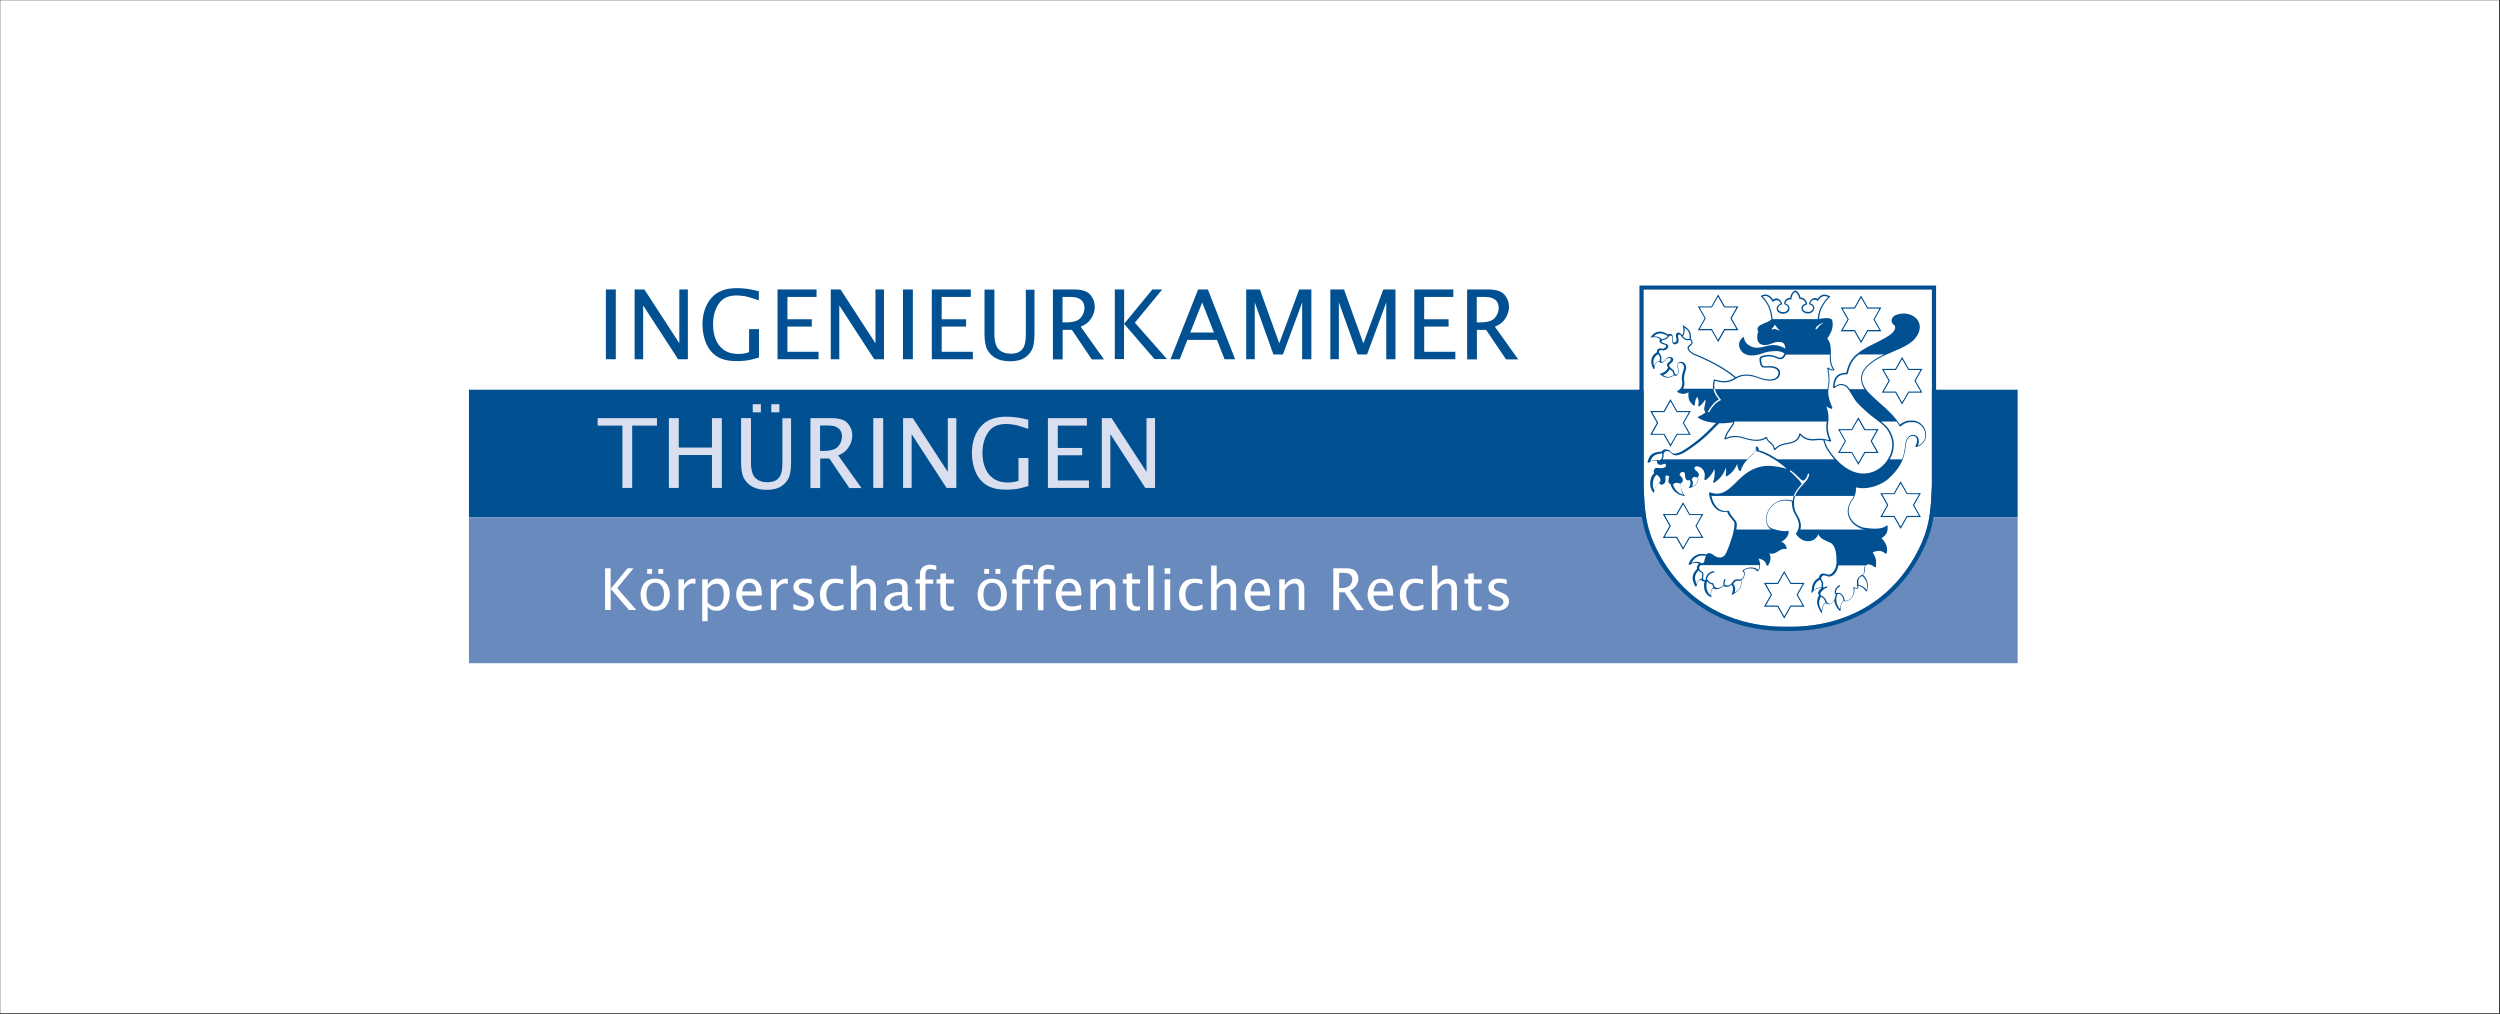
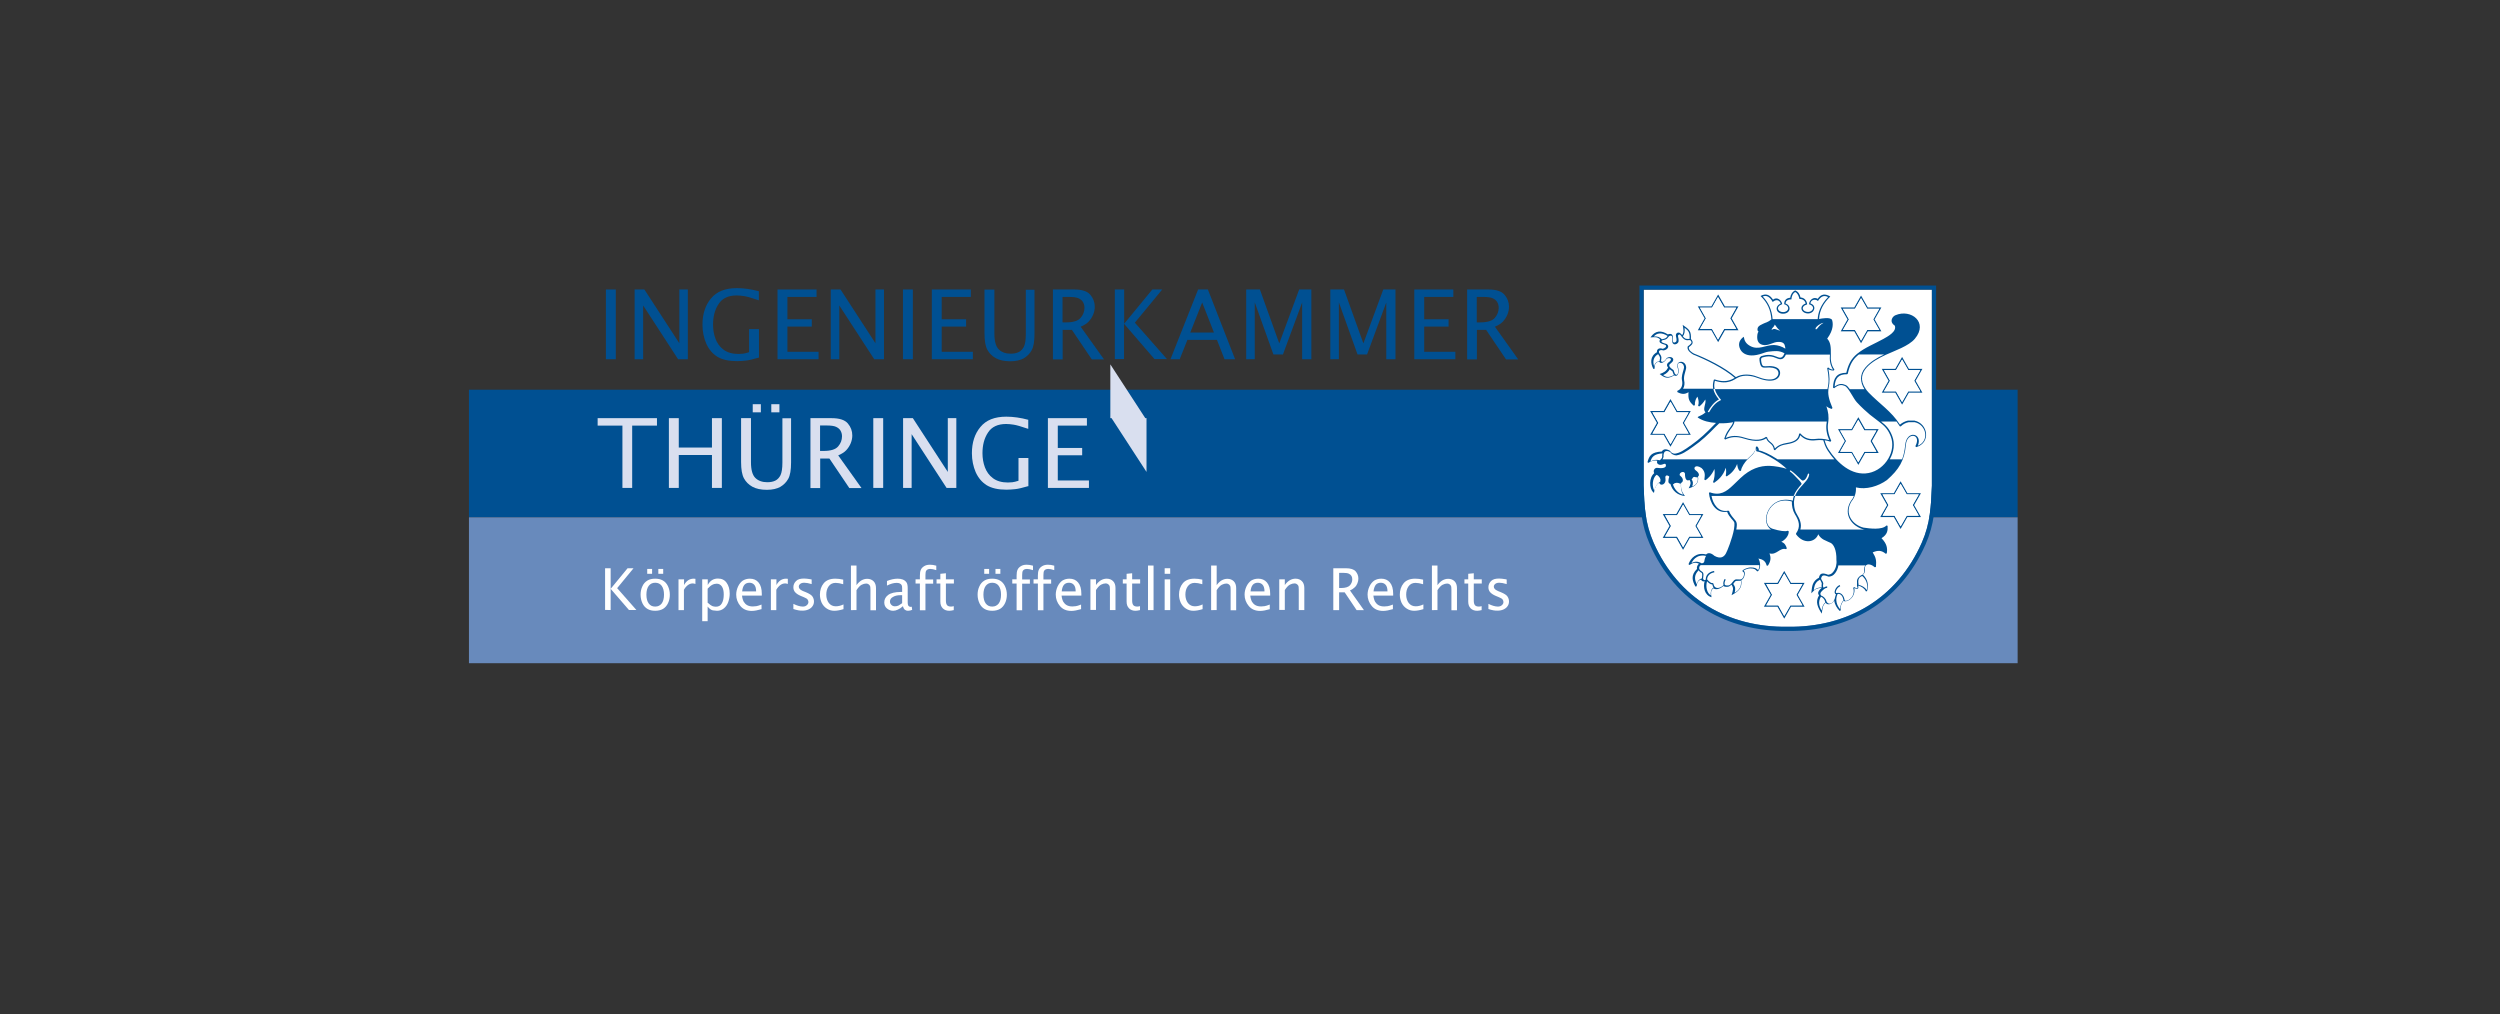
<svg xmlns="http://www.w3.org/2000/svg" version="1.1" id="brandenburg" x="0px" y="0px" viewBox="0 0 1845.6 748.6" enable-background="new 0 0 1845.6 748.6" xml:space="preserve">
  <rect x="0" y="0" width="1845.6" height="748.6" fill="#333333" stroke="none" />
-   <rect x="0.2" y="0.2" fill="#FFFFFF" width="1844.7" height="747.8" />
  <g>
    <polygon fill="#005092" points="346.2,381.9 1489.5,381.9 1489.5,287.7 346.2,287.7 346.2,381.9  " />
    <polygon fill="#688ABC" points="346.2,489.6 1489.5,489.6 1489.5,381.9 346.2,381.9 346.2,489.6  " />
    <g>
      <path fill="#005092" d="M447.3,265.2v-51.5h7.3v51.5H447.3z" />
      <path fill="#005092" d="M468.5,265.2v-51.5h7.2l25.8,39.7v-39.7h6.3v51.5h-7.2l-25.8-39.7v39.7H468.5z" />
      <path fill="#005092" d="M560.5,263.9c-4.5,1.3-7.8,2.1-9.9,2.3c-2.1,0.2-4.2,0.4-6.5,0.4c-6.2,0-11-1.1-14.6-3.3    c-3.5-2.2-6.2-5.4-8.1-9.6c-1.8-4.2-2.8-8.9-2.8-14c0-7.9,2.1-14.4,6.3-19.4c4.2-5.1,10.5-7.6,19.1-7.6c5.2,0,10.6,0.8,16.2,2.3    v6.7c-5.2-1.8-8.8-2.8-10.8-3.1c-2-0.3-3.8-0.5-5.5-0.5c-6.2,0-10.7,2.1-13.4,6.3c-2.8,4.2-4.1,9.3-4.1,15.3    c0,3.7,0.6,7.2,1.8,10.4c1.2,3.2,3.1,5.9,5.9,8s6.5,3.2,11.1,3.2c1.2,0,2.3-0.1,3.3-0.2c1-0.1,2.6-0.5,4.5-1.1V243h7.3V263.9z" />
      <path fill="#005092" d="M574,265.2v-51.5h28.8v5.5h-21.5v16.5h18v5.4h-18v18.6h23v5.5H574z" />
      <path fill="#005092" d="M613.3,265.2v-51.5h7.2l25.8,39.7v-39.7h6.3v51.5h-7.2l-25.8-39.7v39.7H613.3z" />
      <path fill="#005092" d="M666.6,265.2v-51.5h7.3v51.5H666.6z" />
      <path fill="#005092" d="M687.9,265.2v-51.5h28.8v5.5h-21.5v16.5h18v5.4h-18v18.6h23v5.5H687.9z" />
      <path fill="#005092" d="M726.8,213.8h7.3v32.5c0,5.7,1.1,9.5,3.2,11.6s5.1,3.2,8.8,3.2c2.4,0,4.4-0.4,6-1.2c1.6-0.8,2.9-2.2,3.8-4    c0.9-1.9,1.4-5,1.4-9.3v-32.7h6.4v32.6c0,5.6-0.7,9.6-2.1,12.1c-1.4,2.5-3.3,4.4-5.8,5.9c-2.5,1.4-5.8,2.2-10,2.2    c-4.4,0-8-0.8-10.7-2.3s-4.8-3.6-6.2-6.2c-1.4-2.6-2.1-6.6-2.1-11.9V213.8z" />
      <path fill="#005092" d="M777.3,265.2v-51.5h15.6c5.8,0,9.8,1.3,12,3.9c2.2,2.6,3.3,5.5,3.3,8.9c0,1.9-0.4,3.9-1.2,5.8    c-0.8,1.9-1.9,3.6-3.3,5.1c-1.4,1.5-3.4,2.7-5.9,3.8l17.2,24.1h-9l-14.7-21.8h-6.8v21.8H777.3z M784.5,238h2.4    c5.4,0,9-1.1,10.9-3.4c1.9-2.2,2.8-4.7,2.8-7.4c0-1.6-0.4-3-1.1-4.2c-0.7-1.2-1.8-2.1-3.3-2.8c-1.5-0.7-3.9-1-7.2-1h-4.6V238z" />
      <path fill="#005092" d="M823,265.2v-51.5h6.9v25.3l20.8-25.3h7.3l-20.2,24.5l23.7,26.9h-9.2l-22.5-26.1v26.1H823z" />
      <path fill="#005092" d="M864.1,265.2l20.4-51.5h7.2l20.1,51.5H904l-5.6-14.3h-21.8l-5.7,14.3H864.1z M878.7,245.5h17.5l-8.7-22.2    L878.7,245.5z" />
      <path fill="#005092" d="M920,265.2v-51.5h10.1l14.3,39.8l14.7-39.8h9v51.5h-6.8v-41.9l-14.2,38.4h-7l-13.8-38.5v42H920z" />
      <path fill="#005092" d="M982.1,265.2v-51.5h10.1l14.3,39.8l14.7-39.8h9v51.5h-6.8v-41.9l-14.2,38.4h-7l-13.8-38.5v42H982.1z" />
      <path fill="#005092" d="M1044.1,265.2v-51.5h28.8v5.5h-21.5v16.5h18v5.4h-18v18.6h23v5.5H1044.1z" />
    </g>
    <g>
      <path fill="#005092" d="M1083.1,265.2v-51.5h15.6c5.8,0,9.8,1.3,12,3.9c2.2,2.6,3.3,5.5,3.3,8.9c0,1.9-0.4,3.9-1.2,5.8    c-0.8,1.9-1.9,3.6-3.3,5.1c-1.4,1.5-3.4,2.7-5.9,3.8l17.2,24.1h-9l-14.7-21.8h-6.8v21.8H1083.1z M1090.3,238h2.4    c5.4,0,9-1.1,10.9-3.4c1.9-2.2,2.8-4.7,2.8-7.4c0-1.6-0.4-3-1.1-4.2c-0.7-1.2-1.8-2.1-3.3-2.8c-1.5-0.7-3.9-1-7.2-1h-4.6V238z" />
    </g>
    <g>
      <path fill="#D9DFEF" d="M459.5,360.2v-46h-18.3v-5.5h43.8v5.5h-18.3v46H459.5z" />
      <path fill="#D9DFEF" d="M493.8,360.2v-51.5h7.3v21.7h24.5v-21.7h7.3v51.5h-7.3v-24.3h-24.5v24.3H493.8z" />
      <path fill="#D9DFEF" d="M547.1,308.7h7.3v32.5c0,5.7,1.1,9.5,3.2,11.6s5.1,3.2,8.8,3.2c2.4,0,4.4-0.4,6-1.2c1.6-0.8,2.9-2.2,3.8-4    c0.9-1.9,1.4-5,1.4-9.3v-32.7h6.4v32.6c0,5.6-0.7,9.6-2.1,12.1c-1.4,2.5-3.3,4.4-5.8,5.9c-2.5,1.4-5.8,2.2-10,2.2    c-4.4,0-8-0.8-10.7-2.3s-4.8-3.6-6.2-6.2c-1.4-2.6-2.1-6.6-2.1-11.9V308.7z M555.7,304.4v-6h6v6H555.7z M569.4,304.4v-6h6v6H569.4    z" />
      <path fill="#D9DFEF" d="M598.3,360.2v-51.5h15.6c5.8,0,9.8,1.3,12,3.9c2.2,2.6,3.3,5.5,3.3,8.9c0,1.9-0.4,3.9-1.2,5.8    c-0.8,1.9-1.9,3.6-3.3,5.1c-1.4,1.5-3.4,2.7-5.9,3.8l17.2,24.1h-9l-14.7-21.8h-6.8v21.8H598.3z M605.5,332.9h2.4    c5.4,0,9-1.1,10.9-3.4c1.9-2.2,2.8-4.7,2.8-7.4c0-1.6-0.4-3-1.1-4.2c-0.7-1.2-1.8-2.1-3.3-2.8c-1.5-0.7-3.9-1-7.2-1h-4.6V332.9z" />
      <path fill="#D9DFEF" d="M644.7,360.2v-51.5h7.3v51.5H644.7z" />
      <path fill="#D9DFEF" d="M666.7,360.2v-51.5h7.2l25.8,39.7v-39.7h6.3v51.5h-7.2L673,320.5v39.7H666.7z" />
      <path fill="#D9DFEF" d="M759.4,358.8c-4.5,1.3-7.8,2.1-9.9,2.3c-2.1,0.2-4.2,0.4-6.5,0.4c-6.2,0-11-1.1-14.6-3.3    c-3.5-2.2-6.2-5.4-8.1-9.6c-1.8-4.2-2.8-8.9-2.8-14c0-7.9,2.1-14.4,6.3-19.4c4.2-5.1,10.5-7.6,19.1-7.6c5.2,0,10.6,0.8,16.2,2.3    v6.7c-5.2-1.8-8.8-2.8-10.8-3.1c-2-0.3-3.8-0.5-5.5-0.5c-6.2,0-10.7,2.1-13.4,6.3c-2.8,4.2-4.1,9.3-4.1,15.3    c0,3.7,0.6,7.2,1.8,10.4c1.2,3.2,3.1,5.9,5.9,8s6.5,3.2,11.1,3.2c1.2,0,2.3-0.1,3.3-0.2c1-0.1,2.6-0.5,4.5-1.1v-16.8h7.3V358.8z" />
      <path fill="#D9DFEF" d="M773.6,360.2v-51.5h28.8v5.5h-21.5v16.5h18v5.4h-18v18.6h23v5.5H773.6z" />
    </g>
    <g>
-       <path fill="#D9DFEF" d="M813.4,360.2v-51.5h7.2l25.8,39.7v-39.7h6.3v51.5h-7.2l-25.8-39.7v39.7H813.4z" />
+       <path fill="#D9DFEF" d="M813.4,360.2v-51.5h7.2l25.8,39.7v-39.7h6.3h-7.2l-25.8-39.7v39.7H813.4z" />
    </g>
    <g>
      <path fill="#FFFFFF" d="M446.7,450.4v-30.9h4.1v15.2l12.5-15.2h4.4l-12.1,14.7l14.2,16.1h-5.5l-13.5-15.6v15.6H446.7z" />
      <path fill="#FFFFFF" d="M483.7,450.9c-2.2,0-4-0.4-5.6-1.3c-1.6-0.9-2.9-2.3-3.8-4.2s-1.4-4-1.4-6.4c0-2.2,0.4-4.2,1.3-6.1    c0.8-1.9,2.1-3.3,3.7-4.3s3.6-1.4,5.8-1.4c2.2,0,4,0.4,5.6,1.3c1.6,0.9,2.9,2.3,3.8,4.2s1.4,4,1.4,6.3c0,2.2-0.4,4.3-1.3,6.2    c-0.9,1.9-2.1,3.3-3.7,4.3C487.9,450.4,486,450.9,483.7,450.9z M483.7,447.8c2.1,0,3.6-0.8,4.8-2.3c1.1-1.5,1.7-3.7,1.7-6.5    c0-2.8-0.6-5-1.7-6.5c-1.1-1.5-2.7-2.3-4.8-2.3s-3.6,0.8-4.8,2.3c-1.1,1.5-1.7,3.7-1.7,6.5c0,2.8,0.6,5,1.7,6.5    C480.1,447.1,481.6,447.8,483.7,447.8z M477.8,423.6V420h3.6v3.6H477.8z M486,423.6V420h3.6v3.6H486z" />
      <path fill="#FFFFFF" d="M500.9,450.4v-22.7h4.1v4.2c0.8-1.5,1.8-2.7,3-3.5s2.6-1.2,4.1-1.2c0.4,0,0.9,0,1.3,0.1v3.8    c-0.7-0.2-1.3-0.4-1.9-0.4c-1.3,0-2.5,0.4-3.6,1.2c-1.1,0.8-2.1,1.9-3,3.5v15H500.9z" />
      <path fill="#FFFFFF" d="M518.4,458.6v-30.9h4.1v4.2c0.8-1.6,1.9-2.8,3.1-3.6c1.3-0.8,2.7-1.2,4.4-1.2c2.8,0,4.9,1,6.4,3.1    c1.5,2.1,2.3,4.7,2.3,8.1c0,2.2-0.4,4.2-1.1,6.2c-0.7,1.9-1.8,3.5-3.3,4.7c-1.5,1.2-3.2,1.7-5,1.7c-0.7,0-1.7-0.1-3-0.3    c-1.2-0.2-2.5-1.1-3.9-2.8v10.8H518.4z M522.5,445c1.4,1.3,2.5,2,3.3,2.4c0.8,0.3,1.7,0.5,2.7,0.5c2,0,3.5-0.8,4.4-2.5    c1-1.7,1.4-3.9,1.4-6.5c0-2.5-0.4-4.4-1.3-5.8s-2.2-2.2-3.9-2.2c-1.1,0-2.3,0.3-3.4,0.9c-1.1,0.6-2.2,1.6-3.3,2.8V445z" />
      <path fill="#FFFFFF" d="M562.2,449.7c-2.8,0.8-5.2,1.3-7.2,1.3c-3.6,0-6.4-1.2-8.4-3.6c-2-2.4-3.1-5.2-3.1-8.4    c0-2.1,0.5-4.2,1.4-6.1c0.9-1.9,2.1-3.3,3.5-4.3c1.5-0.9,3.2-1.4,5.2-1.4c2.7,0,4.8,0.9,6.4,2.8c1.6,1.9,2.4,4.7,2.4,8.4l0,1.3    h-14.6c0.2,2,0.7,3.5,1.3,4.6c0.7,1.1,1.5,1.9,2.6,2.5c1.1,0.6,2.5,0.9,4.1,0.9c0.9,0,1.7-0.1,2.5-0.2c0.8-0.1,2.1-0.5,3.9-1.2    V449.7z M547.9,436.6h10.3c0-2.3-0.5-3.9-1.4-4.9s-2.1-1.5-3.5-1.5c-1.6,0-2.9,0.5-3.8,1.6C548.6,432.9,548.1,434.5,547.9,436.6z" />
      <path fill="#FFFFFF" d="M569.1,450.4v-22.7h4.1v4.2c0.8-1.5,1.8-2.7,3-3.5s2.6-1.2,4.1-1.2c0.4,0,0.9,0,1.3,0.1v3.8    c-0.7-0.2-1.3-0.4-1.9-0.4c-1.3,0-2.5,0.4-3.6,1.2c-1.1,0.8-2.1,1.9-3,3.5v15H569.1z" />
    </g>
    <g>
      <path fill="#FFFFFF" d="M585.7,449.6v-3.8c2.7,1.3,5,2,7,2c1.2,0,2.1-0.3,2.9-1s1.2-1.4,1.2-2.4c0-0.6-0.2-1.2-0.6-1.8    c-0.4-0.6-1.3-1.1-2.7-1.7l-2.4-1c-1.9-0.8-3.2-1.7-4.1-2.7c-0.9-1-1.3-2.2-1.3-3.7c0-1.8,0.7-3.3,2-4.6s3.3-1.8,5.9-1.8    c1.3,0,2.8,0.2,4.7,0.5l0.9,0.2v3.4c-2.3-0.7-4.1-1-5.5-1c-1.3,0-2.3,0.3-3,0.9c-0.7,0.6-1,1.2-1,2c0,0.6,0.2,1.2,0.7,1.7    c0.4,0.5,1.2,1,2.3,1.5l2,0.8c2.7,1.1,4.4,2.2,5.1,3.3s1.1,2.3,1.1,3.6c0,1.2-0.3,2.4-1,3.4c-0.7,1.1-1.7,1.9-3,2.5    c-1.3,0.6-2.8,0.9-4.4,0.9C590.7,450.9,588.4,450.5,585.7,449.6z" />
      <path fill="#FFFFFF" d="M622.7,449.7c-2.6,0.8-4.9,1.2-6.8,1.2c-2,0-3.8-0.5-5.5-1.6c-1.7-1.1-2.9-2.5-3.8-4.3    c-0.8-1.8-1.3-3.8-1.3-6c0-3.3,0.9-6.1,2.8-8.4c1.8-2.2,4.7-3.4,8.5-3.4c1.8,0,3.7,0.2,5.9,0.7v3.4c-2.3-0.7-4.2-1-5.6-1    c-2.3,0-4,0.9-5.2,2.6s-1.7,3.8-1.7,6.1c0,2.5,0.7,4.6,1.9,6.2c1.3,1.6,3,2.4,5.1,2.4c1.9,0,3.8-0.5,5.7-1.4V449.7z" />
    </g>
    <g>
      <path fill="#FFFFFF" d="M628.2,450.4v-32.9h4.1V432c1-1.5,2.3-2.7,3.6-3.5c1.4-0.8,2.8-1.2,4.3-1.2c1.9,0,3.5,0.6,4.7,1.8    c1.2,1.2,1.8,2.9,1.8,5.1v16.3h-4.1v-15c0-1.6-0.1-2.6-0.4-3.1c-0.3-0.5-0.7-0.9-1.2-1.2c-0.5-0.3-1-0.4-1.6-0.4    c-1,0-2.1,0.3-3.3,0.9c-1.2,0.6-2.5,2-3.8,4v14.7H628.2z" />
      <path fill="#FFFFFF" d="M666.6,447.5c-1.2,1.1-2.5,2-3.7,2.5c-1.2,0.6-2.4,0.9-3.5,0.9c-1.6,0-3.1-0.5-4.5-1.6    c-1.4-1.1-2.1-2.6-2.1-4.6c0-2.2,1-4.1,2.9-5.5s5.1-2.2,9.3-2.2h1v-2.7c0-1.1-0.1-1.9-0.4-2.4c-0.3-0.5-0.8-0.9-1.4-1.2    c-0.6-0.3-1.4-0.4-2.3-0.4c-2.2,0-4.5,0.7-7.1,2v-3.4c2.8-1.1,5.4-1.7,7.9-1.7c1.4,0,2.6,0.2,3.7,0.6c1.1,0.4,2,1.1,2.7,2    s1,2.4,1,4.4v10.3c0,1.1,0.1,1.9,0.3,2.3c0.2,0.4,0.4,0.7,0.8,0.9c0.3,0.2,0.7,0.3,1.1,0.3c0.2,0,0.4,0,0.8-0.1l0.3,2.3    c-0.9,0.4-2,0.7-3.1,0.7c-0.8,0-1.5-0.2-2.2-0.7C667.4,449.7,666.9,448.8,666.6,447.5z M666,445.3v-5.9l-1.3,0    c-2.2,0-4,0.4-5.5,1.3c-1.5,0.8-2.2,2-2.2,3.4c0,1,0.4,1.8,1.1,2.5c0.7,0.7,1.6,1,2.6,1c0.9,0,1.8-0.2,2.7-0.6    C664.1,446.6,665,446,666,445.3z" />
      <path fill="#FFFFFF" d="M679.1,450.4v-19.6h-3.2v-3.1h3.2V425c0-1.9,0.2-3.3,0.7-4.4c0.5-1.1,1.3-1.9,2.4-2.6    c1.1-0.7,2.5-1.1,4.3-1.1c1.4,0,3,0.2,4.7,0.7v3.3c-1.9-0.6-3.3-0.9-4.4-0.9c-0.6,0-1.2,0.1-1.8,0.3c-0.5,0.2-1,0.6-1.3,1.1    c-0.3,0.5-0.5,1.6-0.5,3.2v3.2h5.7v3.1h-5.7v19.6H679.1z" />
      <path fill="#FFFFFF" d="M704.1,450.4c-1.3,0.3-2.4,0.5-3.3,0.5c-2,0-3.6-0.6-4.8-1.8s-1.8-2.8-1.8-5v-13.3h-2.8v-3.1h2.8v-4.1    l4.1-0.4v4.5h5.9v3.1h-5.9v12.6c0,1.6,0.3,2.7,0.9,3.4c0.6,0.7,1.6,1,2.9,1c0.5,0,1.2-0.1,2-0.3V450.4z" />
      <path fill="#FFFFFF" d="M732.5,450.9c-2.2,0-4-0.4-5.6-1.3c-1.6-0.9-2.9-2.3-3.8-4.2s-1.4-4-1.4-6.4c0-2.2,0.4-4.2,1.3-6.1    c0.8-1.9,2.1-3.3,3.7-4.3s3.6-1.4,5.8-1.4c2.2,0,4,0.4,5.6,1.3c1.6,0.9,2.9,2.3,3.8,4.2s1.4,4,1.4,6.3c0,2.2-0.4,4.3-1.3,6.2    c-0.9,1.9-2.1,3.3-3.7,4.3C736.7,450.4,734.8,450.9,732.5,450.9z M732.5,447.8c2.1,0,3.6-0.8,4.8-2.3c1.1-1.5,1.7-3.7,1.7-6.5    c0-2.8-0.6-5-1.7-6.5c-1.1-1.5-2.7-2.3-4.8-2.3s-3.6,0.8-4.8,2.3c-1.1,1.5-1.7,3.7-1.7,6.5c0,2.8,0.6,5,1.7,6.5    C728.9,447.1,730.5,447.8,732.5,447.8z M726.6,423.6V420h3.6v3.6H726.6z M734.9,423.6V420h3.6v3.6H734.9z" />
      <path fill="#FFFFFF" d="M750.5,450.4v-19.6h-3.2v-3.1h3.2V425c0-1.9,0.2-3.3,0.7-4.4c0.5-1.1,1.3-1.9,2.4-2.6    c1.1-0.7,2.5-1.1,4.3-1.1c1.4,0,3,0.2,4.7,0.7v3.3c-1.9-0.6-3.3-0.9-4.4-0.9c-0.6,0-1.2,0.1-1.8,0.3c-0.5,0.2-1,0.6-1.3,1.1    c-0.3,0.5-0.5,1.6-0.5,3.2v3.2h5.7v3.1h-5.7v19.6H750.5z" />
      <path fill="#FFFFFF" d="M766.2,450.4v-19.6H763v-3.1h3.2V425c0-1.9,0.2-3.3,0.7-4.4c0.5-1.1,1.3-1.9,2.4-2.6    c1.1-0.7,2.5-1.1,4.3-1.1c1.4,0,3,0.2,4.7,0.7v3.3c-1.9-0.6-3.3-0.9-4.4-0.9c-0.6,0-1.2,0.1-1.8,0.3c-0.5,0.2-1,0.6-1.3,1.1    c-0.3,0.5-0.5,1.6-0.5,3.2v3.2h5.7v3.1h-5.7v19.6H766.2z" />
      <path fill="#FFFFFF" d="M798.1,449.7c-2.8,0.8-5.2,1.3-7.2,1.3c-3.6,0-6.4-1.2-8.4-3.6c-2-2.4-3.1-5.2-3.1-8.4    c0-2.1,0.5-4.2,1.4-6.1c0.9-1.9,2.1-3.3,3.5-4.3c1.5-0.9,3.2-1.4,5.2-1.4c2.7,0,4.8,0.9,6.4,2.8c1.6,1.9,2.4,4.7,2.4,8.4l0,1.3    h-14.6c0.2,2,0.7,3.5,1.3,4.6c0.7,1.1,1.5,1.9,2.6,2.5c1.1,0.6,2.5,0.9,4.1,0.9c0.9,0,1.7-0.1,2.5-0.2c0.8-0.1,2.1-0.5,3.9-1.2    V449.7z M783.8,436.6h10.3c0-2.3-0.5-3.9-1.4-4.9s-2.1-1.5-3.5-1.5c-1.6,0-2.9,0.5-3.8,1.6C784.5,432.9,784,434.5,783.8,436.6z" />
      <path fill="#FFFFFF" d="M805,450.4v-22.7h4.1v4.2c1-1.5,2.3-2.7,3.6-3.5c1.4-0.8,2.8-1.2,4.3-1.2c1.9,0,3.5,0.6,4.7,1.8    c1.2,1.2,1.8,2.9,1.8,5.1v16.3h-4.1v-15c0-1.6-0.1-2.6-0.4-3.1c-0.3-0.5-0.7-0.9-1.2-1.2c-0.5-0.3-1-0.4-1.6-0.4    c-1,0-2.1,0.3-3.3,0.9c-1.2,0.6-2.5,2-3.8,4v14.7H805z" />
      <path fill="#FFFFFF" d="M841.6,450.4c-1.3,0.3-2.4,0.5-3.3,0.5c-2,0-3.6-0.6-4.8-1.8s-1.8-2.8-1.8-5v-13.3h-2.8v-3.1h2.8v-4.1    l4.1-0.4v4.5h5.9v3.1h-5.9v12.6c0,1.6,0.3,2.7,0.9,3.4c0.6,0.7,1.6,1,2.9,1c0.5,0,1.2-0.1,2-0.3V450.4z" />
      <path fill="#FFFFFF" d="M847.5,450.4v-32.9h4.1v32.9H847.5z" />
      <path fill="#FFFFFF" d="M859.8,423.6v-4.1h4.1v4.1H859.8z M859.8,450.4v-22.7h4.1v22.7H859.8z" />
      <path fill="#FFFFFF" d="M887.8,449.7c-2.6,0.8-4.9,1.2-6.8,1.2c-2,0-3.8-0.5-5.5-1.6c-1.7-1.1-2.9-2.5-3.8-4.3    c-0.8-1.8-1.3-3.8-1.3-6c0-3.3,0.9-6.1,2.8-8.4c1.8-2.2,4.7-3.4,8.5-3.4c1.8,0,3.7,0.2,5.9,0.7v3.4c-2.3-0.7-4.2-1-5.6-1    c-2.3,0-4,0.9-5.2,2.6s-1.7,3.8-1.7,6.1c0,2.5,0.7,4.6,1.9,6.2c1.3,1.6,3,2.4,5.1,2.4c1.9,0,3.8-0.5,5.7-1.4V449.7z" />
      <path fill="#FFFFFF" d="M894.1,450.4v-32.9h4.1V432c1-1.5,2.3-2.7,3.6-3.5c1.4-0.8,2.8-1.2,4.3-1.2c1.9,0,3.5,0.6,4.7,1.8    c1.2,1.2,1.8,2.9,1.8,5.1v16.3h-4.1v-15c0-1.6-0.1-2.6-0.4-3.1c-0.3-0.5-0.7-0.9-1.2-1.2c-0.5-0.3-1-0.4-1.6-0.4    c-1,0-2.1,0.3-3.3,0.9c-1.2,0.6-2.5,2-3.8,4v14.7H894.1z" />
      <path fill="#FFFFFF" d="M937.5,449.7c-2.8,0.8-5.2,1.3-7.2,1.3c-3.6,0-6.4-1.2-8.4-3.6c-2-2.4-3.1-5.2-3.1-8.4    c0-2.1,0.5-4.2,1.4-6.1c0.9-1.9,2.1-3.3,3.5-4.3c1.5-0.9,3.2-1.4,5.2-1.4c2.7,0,4.8,0.9,6.4,2.8c1.6,1.9,2.4,4.7,2.4,8.4l0,1.3    H923c0.2,2,0.7,3.5,1.3,4.6c0.7,1.1,1.5,1.9,2.6,2.5c1.1,0.6,2.5,0.9,4.1,0.9c0.9,0,1.7-0.1,2.5-0.2c0.8-0.1,2.1-0.5,3.9-1.2    V449.7z M923.2,436.6h10.3c0-2.3-0.5-3.9-1.4-4.9s-2.1-1.5-3.5-1.5c-1.6,0-2.9,0.5-3.8,1.6C923.9,432.9,923.4,434.5,923.2,436.6z" />
      <path fill="#FFFFFF" d="M944.4,450.4v-22.7h4.1v4.2c1-1.5,2.3-2.7,3.6-3.5c1.4-0.8,2.8-1.2,4.3-1.2c1.9,0,3.5,0.6,4.7,1.8    c1.2,1.2,1.8,2.9,1.8,5.1v16.3h-4.1v-15c0-1.6-0.1-2.6-0.4-3.1c-0.3-0.5-0.7-0.9-1.2-1.2c-0.5-0.3-1-0.4-1.6-0.4    c-1,0-2.1,0.3-3.3,0.9c-1.2,0.6-2.5,2-3.8,4v14.7H944.4z" />
      <path fill="#FFFFFF" d="M984.3,450.4v-30.9h9.3c3.5,0,5.9,0.8,7.2,2.3s2,3.3,2,5.3c0,1.2-0.2,2.3-0.7,3.5s-1.1,2.2-2,3    c-0.9,0.9-2,1.6-3.5,2.3l10.3,14.5h-5.4l-8.8-13.1h-4.1v13.1H984.3z M988.6,434.1h1.4c3.2,0,5.4-0.7,6.6-2    c1.1-1.3,1.7-2.8,1.7-4.4c0-1-0.2-1.8-0.6-2.5c-0.4-0.7-1.1-1.3-2-1.7s-2.3-0.6-4.3-0.6h-2.8V434.1z" />
      <path fill="#FFFFFF" d="M1028.3,449.7c-2.8,0.8-5.2,1.3-7.2,1.3c-3.6,0-6.4-1.2-8.4-3.6c-2-2.4-3.1-5.2-3.1-8.4    c0-2.1,0.5-4.2,1.4-6.1c0.9-1.9,2.1-3.3,3.5-4.3c1.5-0.9,3.2-1.4,5.2-1.4c2.7,0,4.8,0.9,6.4,2.8c1.6,1.9,2.4,4.7,2.4,8.4l0,1.3    h-14.6c0.2,2,0.7,3.5,1.3,4.6c0.7,1.1,1.5,1.9,2.6,2.5c1.1,0.6,2.5,0.9,4.1,0.9c0.9,0,1.7-0.1,2.5-0.2c0.8-0.1,2.1-0.5,3.9-1.2    V449.7z M1014,436.6h10.3c0-2.3-0.5-3.9-1.4-4.9s-2.1-1.5-3.5-1.5c-1.6,0-2.9,0.5-3.8,1.6C1014.8,432.9,1014.2,434.5,1014,436.6z" />
      <path fill="#FFFFFF" d="M1050.8,449.7c-2.6,0.8-4.9,1.2-6.8,1.2c-2,0-3.8-0.5-5.5-1.6c-1.7-1.1-2.9-2.5-3.8-4.3    c-0.8-1.8-1.3-3.8-1.3-6c0-3.3,0.9-6.1,2.8-8.4c1.8-2.2,4.7-3.4,8.5-3.4c1.8,0,3.7,0.2,5.9,0.7v3.4c-2.3-0.7-4.2-1-5.6-1    c-2.3,0-4,0.9-5.2,2.6s-1.7,3.8-1.7,6.1c0,2.5,0.7,4.6,1.9,6.2c1.3,1.6,3,2.4,5.1,2.4c1.9,0,3.8-0.5,5.7-1.4V449.7z" />
      <path fill="#FFFFFF" d="M1057.1,450.4v-32.9h4.1V432c1-1.5,2.3-2.7,3.6-3.5c1.4-0.8,2.8-1.2,4.3-1.2c1.9,0,3.5,0.6,4.7,1.8    c1.2,1.2,1.8,2.9,1.8,5.1v16.3h-4.1v-15c0-1.6-0.1-2.6-0.4-3.1c-0.3-0.5-0.7-0.9-1.2-1.2c-0.5-0.3-1-0.4-1.6-0.4    c-1,0-2.1,0.3-3.3,0.9c-1.2,0.6-2.5,2-3.8,4v14.7H1057.1z" />
      <path fill="#FFFFFF" d="M1093.8,450.4c-1.3,0.3-2.4,0.5-3.3,0.5c-2,0-3.6-0.6-4.8-1.8s-1.8-2.8-1.8-5v-13.3h-2.8v-3.1h2.8v-4.1    l4.1-0.4v4.5h5.9v3.1h-5.9v12.6c0,1.6,0.3,2.7,0.9,3.4c0.6,0.7,1.6,1,2.9,1c0.5,0,1.2-0.1,2-0.3V450.4z" />
      <path fill="#FFFFFF" d="M1098.8,449.6v-3.8c2.7,1.3,5,2,7,2c1.2,0,2.1-0.3,2.9-1s1.2-1.4,1.2-2.4c0-0.6-0.2-1.2-0.6-1.8    c-0.4-0.6-1.3-1.1-2.7-1.7l-2.4-1c-1.9-0.8-3.2-1.7-4.1-2.7c-0.9-1-1.3-2.2-1.3-3.7c0-1.8,0.7-3.3,2-4.6s3.3-1.8,5.9-1.8    c1.3,0,2.8,0.2,4.7,0.5l0.9,0.2v3.4c-2.3-0.7-4.1-1-5.5-1c-1.3,0-2.3,0.3-3,0.9c-0.7,0.6-1,1.2-1,2c0,0.6,0.2,1.2,0.7,1.7    c0.4,0.5,1.2,1,2.3,1.5l2,0.8c2.7,1.1,4.4,2.2,5.1,3.3s1.1,2.3,1.1,3.6c0,1.2-0.3,2.4-1,3.4c-0.7,1.1-1.7,1.9-3,2.5    c-1.3,0.6-2.8,0.9-4.4,0.9C1103.8,450.9,1101.5,450.5,1098.8,449.6z" />
    </g>
    <path fill="#FFFFFF" d="M1418.8,400.5c6.2-14.1,6.8-26.9,7.4-41.9l0-144.8h-212.8v144.8c0.5,15,1.1,27.7,7.3,41.9   c18.4,41.7,55.1,62.8,99,62.2C1363.6,463.3,1400.4,442.2,1418.8,400.5" />
    <path fill="#005092" d="M1418.8,400.5c6.2-14.1,6.8-26.9,7.4-41.9l0-144.8h-212.8v144.8c0.5,15,1.1,27.7,7.3,41.9   c18.4,41.7,55.1,62.8,99,62.2C1363.6,463.3,1400.4,442.2,1418.8,400.5 M1421.6,401.7c-18.9,42.9-56.8,64.6-101.9,64.1   c-45.1,0.6-82.9-21.2-101.8-64.1c-6.4-14.5-7.1-27.6-7.6-43V210.8h219v147.9C1428.7,374.1,1428,387.2,1421.6,401.7" />
    <path fill="#005092" d="M1241.8,247.4c1.6-1.9,0.9-5.4,0.4-7.6c5,3.5,6.4,4.6,6.1,10.6c0.3,0.1,0.5,0.4,0.7,0.7   c1.6,2.5-0.5,3.8-2.2,5.2c-0.4,2.2,2.1,3.8,3.7,4.7c9,3.5,22.9,10.2,31,17.4c4.5-2.6,10.8-2.3,15.5-0.4c11,4.4,15.1,1.2,15.8-1.6   c0.5-2-0.2-5.9-9.8-5c-1.3,0-2.2-0.1-2.9-1.1c-0.7-0.9-1.3-3.8-1.2-5.6l0-0.1c0.3-0.9,0.5-0.9,1-1.4l0.2-0.2   c5.2-1.7,8.2-1.1,12.2,0.6c2.9,1.3,4.1-0.4,5.1-2.8c-4.2-2.2-7-1.7-11.8-1.2c-1.7,0.2-3.6,1-5.2,1.5c-2.2,0.7-4.9,1.4-7.6,1.3   c-3.6-0.1-7.3-1.7-8.6-5.8c-1.1-3.4,0.4-6.1,3.1-8c0.5,3.2,1.8,5.2,4.7,6.8c6.1,3.4,11.5-0.8,17.6-0.7c3,0.1,5.9,1.1,8.4,2.7   c0-0.4-0.1-0.7-0.1-1.1c-0.4-2.5-1.3-3.8-4.6-3.9c-4.2-0.2-7.7,3.2-12,2.2c-4-0.9-4.4-4.4-3.9-7.8c0.1-0.8,0.4-1.5,0.8-2   c-1-0.6-0.8-1.8-0.6-2.7c0.7-1.8,2.5-2.3,4-3.1c0.9-0.5,1.8-0.7,2.7-1.1c1-0.4,2.2-1.1,3.4-2.1c-0.5-7-2.8-12.3-8-17.3   c4-2.2,6.8-0.9,9.2,2.7c3-2.4,6.3,0.4,6.8,3.3c-5.1,1.9-3.3,5.9,0.6,5.9c4.5,0,5.3-4.6,0.9-5.8c-0.2-2.8,1.5-4.6,4.4-4.8   c0.2-2.1,1.6-4.6,3.7-5.4c2.3,0.9,3.4,2.9,3.9,5.2c2.9,0.1,4.8,2.5,4.9,5.1c-5.2,1.5-3.5,5.6,0.7,5.6c3.5,0,5.8-4.2,0.7-5.7   c0.1-3,3.3-5.9,6.4-4c2.7-3.9,5.7-3.8,9.3-1.7c-4.9,4.7-7.9,9.9-8.3,16.6c1.9-0.4,8.4-1.6,9.6,0.7c0.7,2.2,1.4,7-3.6,13.8   c2.5,2.6,2.8,6.2,2.7,11.5l0,0.8c-0.3,3.2,0.4,7.8,2.6,10.4l-0.3,0.8c-1.4,0.1-2.8-0.1-4.1-1c1,5.5,1.1,9.4,0.1,14l-0.1,0.5   c-0.4,3.7,0,7.2,3,14.2l-0.6,0.7c-1.3-0.4-2.6-0.9-3.9-2c1.4,4.1,2,7.8,1.3,12.2c-0.7,3.9,0,8.4,2.3,13.3l-0.6,0.7   c-1.4-0.5-2.8-0.9-4.3-1.1c0.5,1.9,1.4,4.5,2.9,6.8c6.3,9.7,16.9,19.8,29.6,17.4c6.2-1.2,11.4-5.3,14.5-10.6   c3-5.1,3.9-11.2,1.8-16.5c-2.1-5.3-4.6-7.7-8.4-10.6c-2-1.5-4.2-3.2-7-5.4c-2.7-2.3-5.9-5.1-9.6-9.1c-2.5-2.6-6.2-11-8.9-12.1   c-2.2-0.9-4.3-1.2-7.9,1.7l-0.8-0.4c0.2-7.3,2.9-11,9.8-11c1.4-5.9,3.4-10.2,8-14c5.8-4.7,12.9-7.4,19.4-11c3-1.7,10.1-5.4,8.4-9.8   c-4.5-3-1.6-6.9,0.5-7.7c11.5-4.9,24.5,5.3,14.3,17.4c-4.5,5.4-15.1,8.9-21.6,11.9c-9.4,4.4-23.1,12.4-14.9,24.8   c0.7,1,1.5,2.1,2.4,3c8,8.3,16.8,13.8,23.1,23.7c1.7-1.5,3.8-2.5,5.9-3l4.8,0c10.1,2.1,12.3,16.4,1.3,19.6l-0.6-0.7   c4.9-9.3-6.2-10.7-7-1.1c-1,11.6-5.1,18.3-14,26.1c-6.4,4.6-15.3,7.3-22.9,5.4c0.3,4-0.9,7.4-3.3,10.4c-5.7,9.5,1.4,17.5,8.9,19.3   c4.6,0.7,13.7,1.9,17-1.6l0.8,0.3c0.2,3.4-0.1,6.4-4.5,9.1c4,4.2,4.5,7.3,3.9,11.2l-0.8,0.3c-3.2-2.7-5.9-2.6-9.6-1   c2.4,3.9,2.8,5.7,2.4,10.7l-0.8,0.3c-1.6-1.5-5.5-3.6-7.1-0.7c-1.3,2.3,1.2,3.2-1.7,6.2c3.9,3.7,4.2,8.1,3,12.2l-0.9,0   c-0.8-2-3.3-3.7-5.6-4.2c0.3,2,0.2,3.2-2.9,1.8c0.6,3.1-0.5,6.7-3.7,8.8c-1.5,0.8-3.2,1.5-4.2,0.6c-1.7,1.9-2.4,4.3-2.1,7.1   l-0.8,0.4c-2.1-2.1-3.7-4.8-4-7.8c-1.7,2.9-4.7,3.9-6.4,1.8c-2.3,1.9-2.3,4.5-2.8,8c-3-4.6-5-8.7-2-13.5c-1.8-2,0.3-4.1,1.9-5.5   c-2.9,0.1-4.8,0.7-6.6,2.9l-1,1.1l0.1-1.4c0.1-1,0.2-2,0.4-3c0.6-3.5,2.3-5.6,5.1-7.1c0.7-3.7,3-3.7,6.8-2.2   c1.6-0.3,2.5-0.5,3.8-2.2c1.9-2.4,2.7-5.7,2.3-8.7c0.2-7.7-2.2-11.6-4.2-12.6c-1.1-0.6-3.2-1.3-5.2-2.4c-1.6-0.9-3.1-2.2-4-4   c-2.2,6.1-10.9,7.6-16.4,0l0-0.6c3.5-4.9,2.3-9.2-0.9-14.3c-1.6-2.6-2.3-6.2-2.2-9.3c-17.7-4.9-23.8,17.3-14.1,20.2   c4.9,1.5,9.3,2.2,11.1,1.4l0.7,0.4c0.2,3.4-2.9,6.5-5.5,7.8l0.3,0.1c2.2,0.8,3.1,2.5,3.8,4.7l-0.6,0.6c-4.6-1.4-7.1,4.7-12.2,3.1   c1,2.8,1.3,5.3-1.2,9.1l-0.9-0.1c-0.8-3.4-3-4.6-6.1-5.2c1.5,2.5,2,7.2-0.3,9.4l-0.7,0c-1.1-1.3-1.9-2.1-5.1-2.1   c-1.9,0-4.1,1.1-4.9,1.6c0.7,0.5,1,1.4,1,2.3c-0.4,2.7-1.2,4.1-2.6,4.7c0.7,5.9-1.9,8.2-7.2,11.2c1.2-4.1,1.7-5.2-0.1-7.8   c-0.5,0.5-1.1,1-1.9,1.4c-1.3,0.3-2.9,0.4-4-0.4c-1.9,1.7-5.3,3.3-7.4,1.7c-2.2,1.5-1.9,4-1.4,6.6c-5.2-1.6-6.3-7.3-5.1-11.9   c-0.8,0.4-1.7,0.4-2.7-1.1c-2,0.5-3,2.3-3.2,4.9l-0.9,0.2c-2.2-4.1-3.7-8.3,1.2-13c-0.2-0.7-0.1-1.6,0.4-2.6   c0.3-0.6,0.6-0.9,1.1-1.2c-2.4-1.2-4.3-1-7.1,0.9l-0.7-0.6c1.6-4.5,5.9-9,13-7.2c1.5-1.5,3.7-1.2,6.1,1c4.4,2.5,7,1,8.5-1.7   c0.9-1.5,4.8-11.2,6-18c0.3-1.9,0.4-3.4,0.3-4.6c-0.2-1-1.6-2.4-2.2-3.1c-1.1-1.3-2.4-2.9-3.2-5.1c-8.6,1.4-12.8-7-13.4-13.9   l0.6-0.5c7.6,2.8,12.2-0.4,17.3-5.3c1.7-1.6,3.5-3.4,5.4-5.2c7.2-6.8,14.3-9.2,21.5-9c3.7,0.1,9.2,1.1,12.6,2.2   c-2.5-2.4-5.7-4.8-8.9-6.8c-5.3-3.4-10.6-5.8-13.3-6.1l-0.4-0.7c0.3-0.7,0.1-1.3-0.2-1.7c-0.8,4.3-3.6,5.6-6.2,8.4   c-2,2.1-4.5,5.7-4.7,8.2l-0.8,0.4c-1.6-1.3-1.8-3.4-2.1-5.3c-1.6,4.2-4.3,7.1-7.7,9.2l-0.7-0.5c0.4-2.2,0.4-4.2,0-5.9   c-1.8,5.9-5.6,9.1-8.7,11.2l-0.7-0.6c1-2.2,1.6-6.4,1-9.7c-1.6,4.2-5.3,7.8-6.8,8.3l-0.6-0.5c0.1-1.3,0.4-2.5,0.3-3.8   c-0.1-1.5-0.7-3.2-2.4-4.7c-4.6-3.1-6.6,0.2-4.2,1.8c2.2,1.5,3,3.6,1.6,4.5c0.9,4.6-1.9,7.4-6.9,8.7c1.5-2.8,2-4.2,0.6-6.2   c-1.7,1-3.4-0.1-3.3-4.7c-0.6-2.3-4.4-0.9-3.9,1.2l0.9,0.9c1.9,1.6,1.9,4.1,0.1,4.8c-0.2,3.9,0.1,6.2,2.9,9.7   c-5.5-0.6-9.3-3.8-10.8-9c-2.2-0.3-1.4-3.5-0.8-5.2c0-0.7-3.6-2.5-2.8,1.5c0.7,3.9-3.7,5.9-4.6,2.8c-2.6,1.5-3.4,4.1-3.9,7.6   l-0.7-0.7c-2.8-2.7-3.1-10.6,0.9-13.9c-1-1.6,0.1-4.2,2.4-3.9c1.6,0.2,6.7,0.8,6.2-2.2c-0.4-2.4-3.2,1.3-5.8-0.6   c-0.8-0.6-1-1.6-0.5-2.5c-2.3-0.5-4.5,0.1-6.6,1.6l-0.7-0.5c1.3-4.7,2.7-7.4,10.6-7.9c1-1.7,2.9-2.3,5.9-0.6l0.2,0.2   c0,0,0.1,0.1,0.2,0.3c0.8,1.1,2,1.7,3.4,1.7c3.6-0.5,6.7-2.5,12.1-6.4c6-4.2,11.2-9.1,16.2-14.3c0.7-0.8,1.4-1.4,2-2   c-4.9-0.3-9.6-1.4-13.2-3.8c-0.4-0.2-0.4-0.6,0.1-0.8c1.8-0.8,4-1.8,5.4-3.3c-2.6-2.1,0.7-6.3-0.2-9.4c-1.5,2.5-3.1,4.2-4.6,5.2   l-0.7-0.6c0.8-2.4,0.3-4.4-0.5-6.7c-1.1,1.3-2.1,3.6-1.9,6.3l-0.8,0.4c-3.4-3-4.3-4.8-3.9-10c-2.7,1.7-5,1.7-8.3-0.1l0.1-0.9   c3.2-1.2,4.1-4.6,3.4-7.7c-0.6-2.6,0.5-5.6,1.2-8.1c0.2-0.7,0.3-1.2,0.3-1.4c-0.1-4.3-5.3-4.6-4.7-1c0.9,2.4,0.9,4.7,0.2,6   c-0.6,1.2-1.7,1.5-2.8,0.8c-4.3,2.5-6.5,2.4-10.7-1c3.2-1,5-2.3,6.2-4.7c-1.2-1.5-1.1-3,0.8-4.2c2.9-2.2,0.5-3.6-1.8-2.4   c-1.9,3-4.6,4.1-5.6,2.1c-2.3,0.5-3.5,1.7-3.3,5.2l-0.9,0.3c-2.3-4.1-2.7-9.4,2.6-12.4c-0.3-2.3,1.7-3.5,4.2-2.5   c1.3-0.2,3.7-1.7,2-2.9c-1.1-0.4-4-1-4.3-2.4c0-0.7,0.1-1.2,0.4-1.6c-1.9-2-3.7-1.8-7.1-1.5c3.5-5.3,8.1-5.4,12.9-2.2   c0.3-0.2,0.7-0.3,1.3-0.4c2.7-0.3,2.5,2.9,2.3,4.6c-0.1,2.5,1.9,2,2.7,0.7c0.2-1.5-0.1-2.4-0.4-3.8c-0.4-2.1,1.8-3.2,3.2-2   C1241.3,246.7,1241.6,247.1,1241.8,247.4" />
    <path fill="#FFFFFF" d="M1330,357.4c-2.4,2.7-4.6,5.3-5.8,8.7h-60.7c1.1,6,5.1,12.4,12.4,10.9l0.6,0.3c1,3.1,2.9,4.6,4.7,7   c1.5,1.9,1,4.4,0.6,6.6h25.6c-8.6-5.8-1.4-25.9,16.1-21.3c0.1-1.3,0.4-2.4,0.8-3.5h1c-0.5,1.3-0.8,2.6-0.9,4.1c0,0-0.1,1.3,0.1,3.2   c0.2,1.8,0.7,4.1,1.9,6c2.5,4,3.8,7.7,2.7,11.5h47.5l-0.8-0.1c-7.9-1.9-15.7-10.5-9.5-20.8c1-1.2,1.8-2.5,2.3-3.9h-43.4   c1.3-3.6,3.9-6.3,6.1-8.7c0.8-0.9,1.6-1.8,2.3-2.7c1.1-1.5,1.9-2.9,2-4.6c0-0.6-0.8-0.7-1-0.1c-0.1,0.4-1.4,4.8-3.8,4.8   c-0.6,0-2-1.5-2.4-1.9c-1.3-1.3-4.1-4-6.3-5.5c-0.6-0.4-1.1,0.4-0.5,0.8c1.7,1.1,3.2,2.9,4.6,4.3   C1326.7,353,1330.3,356.5,1330,357.4" />
    <path fill="#FFFFFF" d="M1280.3,311.2l0.2,0.2c-0.6,2.3-1.7,3.8-3.1,5.6c-1.1,1.6-2.3,3.4-3.4,6.3c4-1.8,8.3-2,13.6-0.3   c9.5,3,13.6,1.3,16.1-0.5l0.8,0.3c0.9,3.8,4.7,3.5,5.8,8.3c2.6-2.6,5.3-3.5,8.9-4.1c5.7-0.9,8.5-2.8,9-6.8l0.8-0.3   c3.3,3.8,6.9,4.7,11.8,4.1c2-0.3,5.9-0.2,9.6,0.9c-2-4.7-2.6-9-1.9-12.8c0-0.3,0.1-0.6,0.1-0.9H1280.3L1280.3,311.2z" />
    <path fill="#FFFFFF" d="M1227.3,339.1h62.5c0.4-0.5,0.9-0.9,1.3-1.3c2.5-2.3,4.9-4.1,5.2-7.9l0.8-0.4c0,0,0.1,0.1,0.3,0.3   c0.7,0.7,1.2,1.7,1,2.7c3,0.5,8.2,2.9,13.1,6.1l0.8,0.5h41.9c-1.9-2.1-3.5-4.4-5-6.6c-1.7-2.6-2.6-5.5-3.2-7.5c-2-0.2-3.8-0.2-5,0   c-4.9,0.6-8.7-0.2-12-3.7c-0.9,4-4.3,5.7-9.6,6.6c-3.9,0.6-6.5,1.5-9,4.5l-0.8-0.3c-0.7-5.1-4.4-4.6-5.7-8.5   c-2.8,1.8-7.2,3.1-16.4,0.2c-5.6-1.8-9.8-1.3-13.9,0.7l-0.7-0.6c1.1-3.7,2.6-5.8,3.9-7.6c1.1-1.5,2.1-2.8,2.7-4.6   c-3.2,0.6-6.7,0.9-10.3,0.8c-0.7,0.6-1.6,1.5-2.7,2.6c-5.1,5.3-10.3,10.3-16.4,14.5c-5.4,3.9-8.6,6-12.6,6.6   c-1.8-0.1-3.5-0.9-4.4-2.4c-3.6-2.1-5.3-0.1-5,3.4l0,0.1C1227.9,338.1,1227.6,338.6,1227.3,339.1" />
    <path fill="#FFFFFF" d="M1264.8,287.3c-0.5-2.2-0.3-4.4,0.4-6.9l0.6-0.3c5.4,1.8,9.6,1.8,14.4-0.9l0.4-0.3   c-8-7-21.6-13.6-30.5-17.1c-1.7-1-4.4-2.9-4.3-5.2c0-0.3,0.1-0.5,0.1-0.7l0.2-0.3c0.7-0.5,1.9-1.4,2.4-2.1c0.3-0.5,0.4-1-0.2-1.9   c-0.6-0.9-1.9-0.4-2.8-0.4c-3.4-0.2-4.7-4.5-5.6-4.3c-1.8,0.5-1,1.5-0.8,3.1c0.1,0.7,0.2,1.5,0,2.4l-0.1,0.2c-1,2-4.7,2.7-4.5-1.2   c0.1-1,0.5-3.8-1.2-3.6c-2.3,0.3-1.4,2.4-4.7,3.1c-0.9,0.2-2.1,0.1-2,1.4c0.3,0.8,3.2,1.5,3.8,1.7c2.7,1.8,0.2,4.5-2.4,4.7l-0.2,0   c-1.8-0.7-4.1,0.1-2.7,2.2c1.1,1.6,1.7,2.3,1.3,4.5c-0.1,0.3-0.2,0.9-0.1,1.2c0.3,0.7,2,1.3,4.1-2.2l0.2-0.2c3.5-1.9,6.8,1,2.9,4   c-1.9,1.2-1.7,2.6,1.8,4.9l0.2,0.2l0.9,2.5c1,1.3,1.7,1,2.1,0.3c0.5-1,0.7-3-0.2-5.3c-0.9-5,6.4-5.1,6.5,0.7c0,0.9-0.8,3.1-1,4.1   c-0.5,1.7-0.8,3.6-0.5,5.2c0.5,2.1,0.3,4.4-0.8,6.2H1264.8L1264.8,287.3z" />
    <path fill="#FFFFFF" d="M1266,281.1c-0.5,2.1-0.7,4-0.2,6l-0.9,0.2c0.5,2.4,1.8,4.8,4.1,7.6c-3.9,2-6.5,6-8,8.6   c-0.1,0.2-0.2,0.3-0.3,0.5l0.9,0.4c0.1-0.1,0.2-0.3,0.3-0.4c2.1-3.7,4.6-6.9,8.7-8.7c-2-2.4-3.9-5-4.6-8h83.1l0.1-0.6   c1.1-4.8,0.9-8.9-0.3-15l0.8-0.4c1.1,1.1,2.2,1.5,3.5,1.6c-1-1.5-2.8-5.1-2.3-10.4l0-0.7h-32.5c-1.3,2.9-3.1,4.2-6.2,2.9   c-3.9-1.7-6.6-2.2-11.4-0.7c-0.3,0.4-0.5,0.4-0.7,0.9c-0.1,1.7,0.5,4.2,1,4.8c0.5,0.6,0.9,0.7,2.1,0.7c9.9-1,11.6,3.2,10.8,6.2   c-1,3.8-6.1,6.6-17.1,2.2c-3.6-1.4-9.4-2.2-13.4-0.3c-2.2,1-3.6,2.3-6.2,3.1C1274.4,282.5,1270.9,282.7,1266,281.1" />
    <path fill="#FFFFFF" d="M1310.1,239.6c-0.1,1.9-2.5,2.5-2.1,4c2-1.9,4.1,0.4,6.2,0.4C1311.7,242.5,1311.2,240.4,1310.1,239.6" />
    <path fill="#FFFFFF" d="M1340.6,241.8c-0.8,1.4,0.2,1.8,1,0.7c0.6-0.7,1.5-2.4,4.6-4.2C1343.2,238.8,1340.9,241.3,1340.6,241.8" />
    <path fill="#FFFFFF" d="M1308.4,222.4c-2-3.3-4.3-4.7-7.1-3.5c4.3,4.4,6.8,10,7.3,16.7h33.3c0.2-4.2,1.8-10.3,7.7-16.3   c-3.4-1.8-5.6-0.1-7.5,2.9c-1.8-1.6-5.2-1.2-5.6,1.8c5.1,1.7,2.9,7.4-1.7,7.4c-5.2,0-7-5.6-1.8-7.3c-0.4-2.3-2.4-3.5-4.6-3.4   c-0.4-1.9-1.2-4.2-3.1-5.1c-1.9,0.9-2.7,3.5-2.8,5.4c-2,0-4.3,0.6-4.3,3.1c4.5,1.5,3.8,7.5-1.9,7.5c-5,0-6.7-5.3-1.7-7.5   c-0.9-3.1-4.1-3.1-5.9-1.1L1308.4,222.4L1308.4,222.4z" />
    <path fill="#FFFFFF" d="M1247.3,250.2c0.3-4.8-0.8-6.1-3.7-8.2c0.3,2.3,0.1,4.8-1.3,6.2c0.8,1,1.6,2,3.1,2   C1246.1,250.3,1246.8,250.1,1247.3,250.2" />
    <path fill="#FFFFFF" d="M1231.1,248c-4.6-2.9-8.1-2.1-10.2,0.4c2.7-0.2,4.4,0.4,6,2.1c1.1-0.4,2.6-0.4,3.5-1.5   C1230.7,248.6,1230.9,248.3,1231.1,248" />
    <path fill="#FFFFFF" d="M1224.1,261.4c-3.7,2.2-4.1,5.8-2.9,9.1c0.3-2.3,1.6-3.4,4-4c0-1.1,0.9-2.4-0.6-4.3   C1224.4,261.9,1224.3,261.7,1224.1,261.4" />
    <path fill="#FFFFFF" d="M1232.7,272.6c-1,1.7-2.4,3.3-4.9,4.3c2.4,1.8,4.3,1.9,8-0.1c-0.1-0.1-0.1-0.2-0.2-0.3l-0.1-0.1l-0.9-2.4   C1233.8,273.6,1233.2,273.1,1232.7,272.6" />
    <path fill="#FFFFFF" d="M1227.3,334.7c-6.3,0.5-7.8,2.5-8.9,6c2.1-1.2,4.4-1.6,6.9-0.9c0.8-0.6,1.6-1.4,1.8-2.4   C1227,336.4,1227.1,335.5,1227.3,334.7" />
    <path fill="#FFFFFF" d="M1222.9,350.5c-3.2,2.6-3.4,8.8-1.6,11.7c0.7-3,2-5.2,4.4-6.6c0-0.3,0-0.7,0.1-1.1l0-0.1   C1226.1,353.9,1225,351.3,1222.9,350.5" />
    <path fill="#FFFFFF" d="M1235,357.5c1.2,3.9,4,6.9,7.6,7.7c-1.5-2.4-1.8-5-1.7-8.2c-0.3,0-0.7,0-1.1-0.1l-0.1-0.1   c-1-0.6-3.3-0.5-4,0.4l-0.3,0.2C1235.3,357.5,1235.2,357.5,1235,357.5" />
    <path fill="#FFFFFF" d="M1248.8,353.9c1,1.3,1.4,2.9,0.4,5.3c3.6-1.3,4.6-4,4.1-6.9c-0.4,0.1-0.8,0.1-1.3,0l-0.2,0   c-0.9-0.4-1.7-0.3-2.1,0.4C1249.5,353.2,1249.1,353.6,1248.8,353.9" />
    <path fill="#FFFFFF" d="M1372.1,431.8c2.1,0.3,4.7,1.8,6.1,3.8c0.7-3.6,0.1-7.2-3.4-10.4C1371.4,426.3,1371.7,429.3,1372.1,431.8" />
    <path fill="#FFFFFF" d="M1344.3,440.5c-2.4,3.9-1.2,7.3,0.5,10.3c0.4-2.5,0.9-4.6,2.8-6.1c-0.1-0.2-0.2-0.4-0.3-0.7   C1347,442.3,1345.4,440.9,1344.3,440.5" />
    <path fill="#FFFFFF" d="M1343.6,427.9c-2.5,1.3-3.9,3.2-4.4,6.3c-0.1,0.5-0.1,1-0.2,1.5c1.7-1.5,3.6-2,5.9-2.1   c-0.3-0.9-0.1-2.1,0-2.9C1344.8,430,1344,428.8,1343.6,427.9" />
    <path fill="#FFFFFF" d="M1356.6,438.5c-2,4.2-0.7,8.3,1.9,11.3c0-3,1.1-5.2,2.5-6.7c-0.1-0.2-0.1-0.3-0.2-0.5   c-0.2-0.9-0.4-1.8-0.9-2.5C1359.1,439,1358,438.1,1356.6,438.5" />
    <path fill="#FFFFFF" d="M1254,421c-3.6,3.7-3,6.9-1.4,10.3c0.6-2.4,2-3.9,3.8-4.3c0.1-1.3,0.6-3.6-0.2-4.1   C1255.2,422.4,1254.5,421.8,1254,421" />
    <path fill="#FFFFFF" d="M1259.5,410.4c-5.5-1.3-9.1,1.7-10.8,5.3c2.6-1.4,4.8-1.4,7.6,0.2c0.9-0.2,1.7-0.4,1.9-1.5   C1258.4,412.7,1258.9,411.3,1259.5,410.4" />
    <path fill="#FFFFFF" d="M1260.2,429.1c-1.2,4.2,0,8.8,2.8,10.4c-0.3-2,0-4.4,2-5.8c-0.4-0.5-0.7-1.3-0.9-2.3   C1262.7,431.5,1261.3,430.3,1260.2,429.1" />
    <path fill="#FFFFFF" d="M1279.5,431c1.7,2.3,1.8,3.7,1.1,6.6c3.1-1.9,5.1-4,4.7-8.9c-0.7,0.1-1.5,0.1-2.5,0.1c-1.9-0.1-1.9,0.5-3,2   L1279.5,431L1279.5,431z" />
    <path fill="#FFFFFF" d="M1255.5,417.2c-0.3,0.2-0.5,0.4-0.7,0.7c-0.9,1.9-0.2,3,1.8,4.2c1.7,1.1,0.6,3.7,0.7,5.3   c0.8,1.3,1.4,1,2,0.4c-0.2-2.4,1.5-5.5,6.1-6.3l0.2,1c-4.1,0.7-5.4,3.5-5.3,5.3c1.4,1.6,2.9,2.9,4,2.6l0.6,0.4   c0.6,4.4,4.6,3.9,7.5,1.2c-0.5-1.4,0-3.2,0.8-4.6l0.8,0.5c-0.8,1.3-1.1,2.9-0.7,3.8c0.7,0.7,2.4,0.6,3.2,0.4   c2.4-1.1,3.1-4.3,5.2-4.4c1-0.1,2,0.2,3,0.1c1.2-0.2,2.5-0.9,2.9-4.1c0-0.8-0.3-1.4-1-1.7l-0.3-0.6c0.3-0.9,3.8-2.5,6.2-2.5   c3.1,0,4.3,0.8,5.4,2c0.7-1,1-2.4,0.9-3.7H1255.5L1255.5,417.2z" />
    <path fill="#FFFFFF" d="M1357.2,417.2c-0.3,2.1-1.1,4.2-2.4,5.9c-1.6,2-2.7,2.3-4.5,2.6l-0.3,0c-3.9-1.5-5.1-1.2-5.6,1.5   c0.2,0.8,1.3,2,1.6,3.3l0,0.2c-0.1,0.7-0.5,2.6,0.3,3.1c0.8-0.5,1.8-0.9,2.6-0.9v1c-0.6,0-1.4,0.3-2.2,0.9   c-1.2,1.1-4.1,3.1-2.2,4.9c1.4,0.4,3.4,2.1,3.8,4.1c1.1,2.8,4.6,2.8,6.2-1.9c0.1-0.5,0.5-2.2,0.9-3.2c-2.3-0.5-0.4-5.8,2.8-6.8   l0.3,0.9c-1.3,0.4-2.5,1.9-3,3.2c-0.2,0.7-0.6,1.9,0.6,1.8c0.1,0,0.2-0.1,0.4-0.1c1.7-0.3,3.2,0.6,4.1,2.1c1.8,2.4-0.1,5.3,4.5,2.9   c3.2-2.1,4-5.9,3-8.7l0.7-0.6c1.3,0.8,2.1,1,2.5,0.7c0.1-0.5-0.5-1.1-0.4-2.3c0.2-2.2-0.4-3.3,0.6-4.8c0.9-1.4,2.3-2.4,3.6-2.8   c2.5-2.6,0.1-3.4,1.5-6c0.2-0.3,0.4-0.6,0.6-0.8H1357.2L1357.2,417.2z" />
    <path fill="#FFFFFF" d="M1404.2,339.1c1.2-3.1,1.9-6.6,2.3-10.6c1-11.4,13.2-8.7,9.3,0.6c8.7-3.5,6.5-15.5-2.2-17.4h-4.6   c-2.2,0.4-4.2,1.5-5.8,3.1l-0.7-0.1c-0.8-1.2-1.6-2.4-2.4-3.5h-11.4c3.7,2.9,6.2,5.4,8.2,10.7c2.2,5.6,1.2,11.9-1.8,17.2H1404.2   L1404.2,339.1z" />
    <path fill="#FFFFFF" d="M1376.4,287.3c-3.1-4.9-3.8-10.8,0.7-16c3.8-4.4,8.7-7.2,13.8-9.6h-18.6c-0.4,0.3-0.7,0.6-1,0.8   c-3.1,2.7-5.6,6.1-7.2,13.4l-0.5,0.4c-6.3-0.1-8.8,2.7-9.2,9.1c3.4-2.5,5.7-2.2,8-1.2c1.1,0.4,2.1,1.6,3.2,3.1H1376.4L1376.4,287.3   z" />
    <path fill="#005092" d="M1281.7,242.8l-4.5-7.8l4.5-7.8h-8.9l-4.5-7.8l-4.4,7.8h-8.9l4.5,7.8l-4.5,7.8h8.9l4.4,7.8l4.5-7.8H1281.7   L1281.7,242.8z M1283.4,243.8h-10l-5,8.8l-5-8.8h-10l5-8.8l-5-8.8h10l5-8.8l5,8.8h10l-5,8.8L1283.4,243.8L1283.4,243.8z" />
    <polygon fill="#FFFFFF" points="1281.7,242.8 1277.3,235 1281.7,227.1 1272.8,227.1 1268.3,219.3 1263.9,227.1 1255,227.1   1259.4,235 1255,242.8 1263.9,242.8 1268.3,250.7 1272.8,242.8 1281.7,242.8  " />
    <path fill="#005092" d="M1387.3,243.6l-4.5-7.8l4.5-7.8h-8.9l-4.5-7.8l-4.5,7.8h-8.9l4.5,7.8l-4.5,7.8h8.9l4.5,7.8l4.5-7.8H1387.3   L1387.3,243.6z M1388.9,244.6h-10l-5,8.8l-5-8.8h-10l5-8.8l-5-8.8h10l5-8.8l5,8.8h10l-5,8.8L1388.9,244.6L1388.9,244.6z" />
    <polygon fill="#FFFFFF" points="1387.3,243.6 1382.9,235.8 1387.3,227.9 1378.4,227.9 1373.9,220.1 1369.5,227.9 1360.6,227.9   1365,235.8 1360.6,243.6 1369.5,243.6 1373.9,251.5 1378.4,243.6 1387.3,243.6  " />
    <path fill="#005092" d="M1417.6,288.9l-4.5-7.8l4.5-7.8h-8.9l-4.5-7.8l-4.5,7.8h-8.9l4.5,7.8l-4.5,7.8h8.9l4.5,7.9l4.5-7.9H1417.6   L1417.6,288.9z M1419.2,289.9h-10l-5,8.8l-5-8.8h-10l5-8.8l-5-8.8h10l5-8.8l5,8.8h10l-5,8.8L1419.2,289.9L1419.2,289.9z" />
    <polygon fill="#FFFFFF" points="1417.6,288.9 1413.1,281.1 1417.6,273.2 1408.7,273.2 1404.2,265.4 1399.8,273.2 1390.9,273.2   1395.3,281.1 1390.9,288.9 1399.8,288.9 1404.2,296.8 1408.7,288.9 1417.6,288.9  " />
    <path fill="#005092" d="M1385.2,333.5l-4.5-7.9l4.5-7.8h-8.9l-4.5-7.8l-4.5,7.8h-8.9l4.5,7.8l-4.5,7.9h8.9l4.5,7.8l4.5-7.8H1385.2   L1385.2,333.5z M1386.9,334.4h-10l-5,8.8l-5-8.8h-10l5-8.8l-5-8.8h10l5-8.8l5,8.8h10l-5,8.8L1386.9,334.4L1386.9,334.4z" />
    <polygon fill="#FFFFFF" points="1385.2,333.5 1380.8,325.6 1385.2,317.8 1376.3,317.8 1371.9,309.9 1367.4,317.8 1358.5,317.8   1362.9,325.6 1358.5,333.5 1367.4,333.5 1371.9,341.3 1376.3,333.5 1385.2,333.5  " />
    <path fill="#005092" d="M1416.5,380.7l-4.5-7.9l4.5-7.8h-8.9l-4.5-7.8l-4.5,7.8h-8.9l4.5,7.8l-4.5,7.9h8.9l4.5,7.8l4.5-7.8H1416.5   L1416.5,380.7z M1418.1,381.7h-10l-5,8.8l-5-8.8h-10l5-8.8l-5-8.8h10l5-8.8l5,8.8h10l-5,8.8L1418.1,381.7L1418.1,381.7z" />
    <polygon fill="#FFFFFF" points="1416.5,380.7 1412,372.9 1416.5,365 1407.6,365 1403.1,357.2 1398.7,365 1389.8,365 1394.2,372.9   1389.8,380.7 1398.7,380.7 1403.1,388.6 1407.6,380.7 1416.5,380.7  " />
    <path fill="#005092" d="M1330.6,446.9l-4.5-7.8l4.5-7.9h-8.9l-4.5-7.8l-4.4,7.8h-8.9l4.4,7.9l-4.4,7.8h8.9l4.4,7.8l4.5-7.8H1330.6   L1330.6,446.9z M1332.2,447.9h-10l-5,8.8l-5-8.8h-10l5-8.8l-5-8.8h10l5-8.8l5,8.8h10l-5,8.8L1332.2,447.9L1332.2,447.9z" />
    <polygon fill="#FFFFFF" points="1330.6,446.9 1326.1,439.1 1330.6,431.2 1321.7,431.2 1317.2,423.4 1312.8,431.2 1303.9,431.2   1308.3,439.1 1303.9,446.9 1312.8,446.9 1317.2,454.8 1321.7,446.9 1330.6,446.9  " />
    <path fill="#005092" d="M1255.9,396.1l-4.5-7.8l4.5-7.9h-8.9l-4.4-7.8l-4.5,7.8h-8.9l4.5,7.9l-4.5,7.8h8.9l4.5,7.8l4.4-7.8H1255.9   L1255.9,396.1z M1257.5,397.1h-10l-5,8.8l-5-8.8h-10l5-8.8l-5-8.8h10l5-8.8l5,8.8h10l-5,8.8L1257.5,397.1L1257.5,397.1z" />
    <polygon fill="#FFFFFF" points="1255.9,396.1 1251.5,388.3 1255.9,380.4 1247,380.4 1242.5,372.6 1238.1,380.4 1229.2,380.4   1233.6,388.3 1229.2,396.1 1238.1,396.1 1242.5,404 1247,396.1 1255.9,396.1  " />
    <path fill="#005092" d="M1246.6,320.1l-4.4-7.9l4.4-7.8h-8.9l-4.4-7.8l-4.5,7.8h-8.9l4.5,7.8l-4.5,7.9h8.9l4.5,7.8l4.4-7.8H1246.6   L1246.6,320.1z M1248.2,321h-10l-5,8.8l-5-8.8h-10l5-8.8l-5-8.8h10l5-8.8l5,8.8h10l-5,8.8L1248.2,321L1248.2,321z" />
    <polygon fill="#FFFFFF" points="1246.6,320.1 1242.1,312.2 1246.6,304.4 1237.7,304.4 1233.2,296.5 1228.8,304.4 1219.9,304.4   1224.3,312.2 1219.9,320.1 1228.8,320.1 1233.2,327.9 1237.7,320.1 1246.6,320.1  " />
  </g>
</svg>